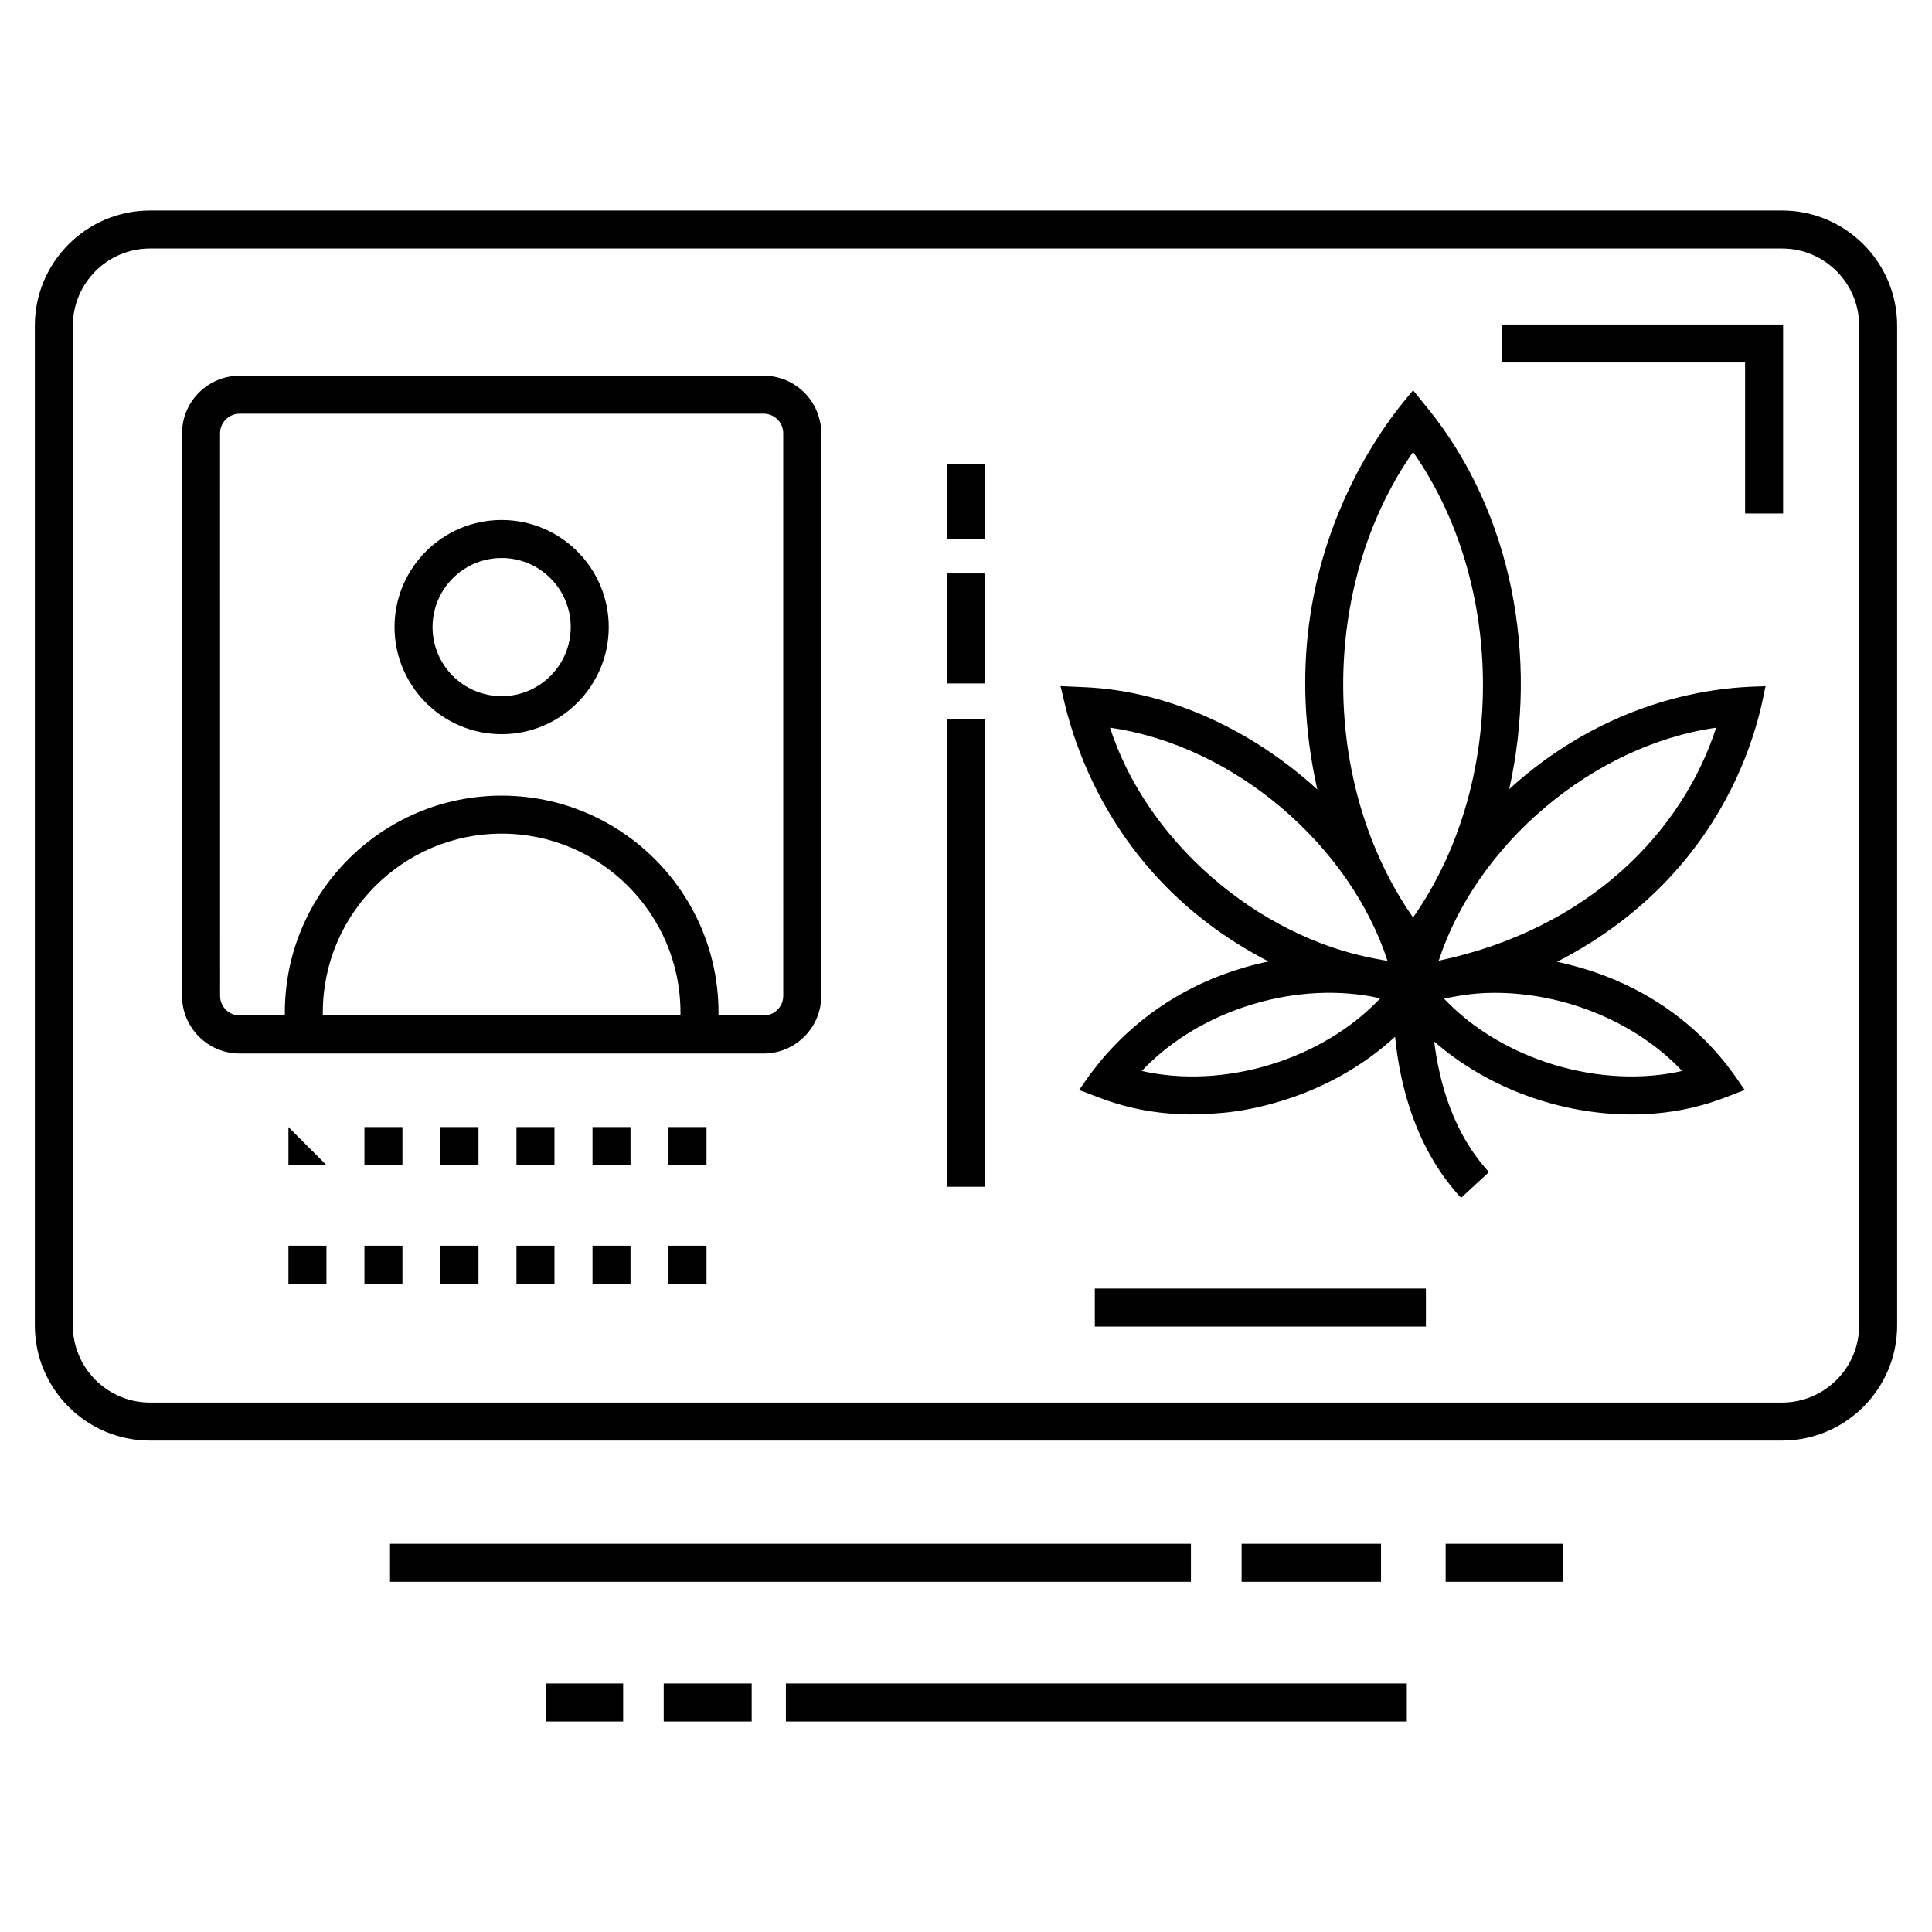
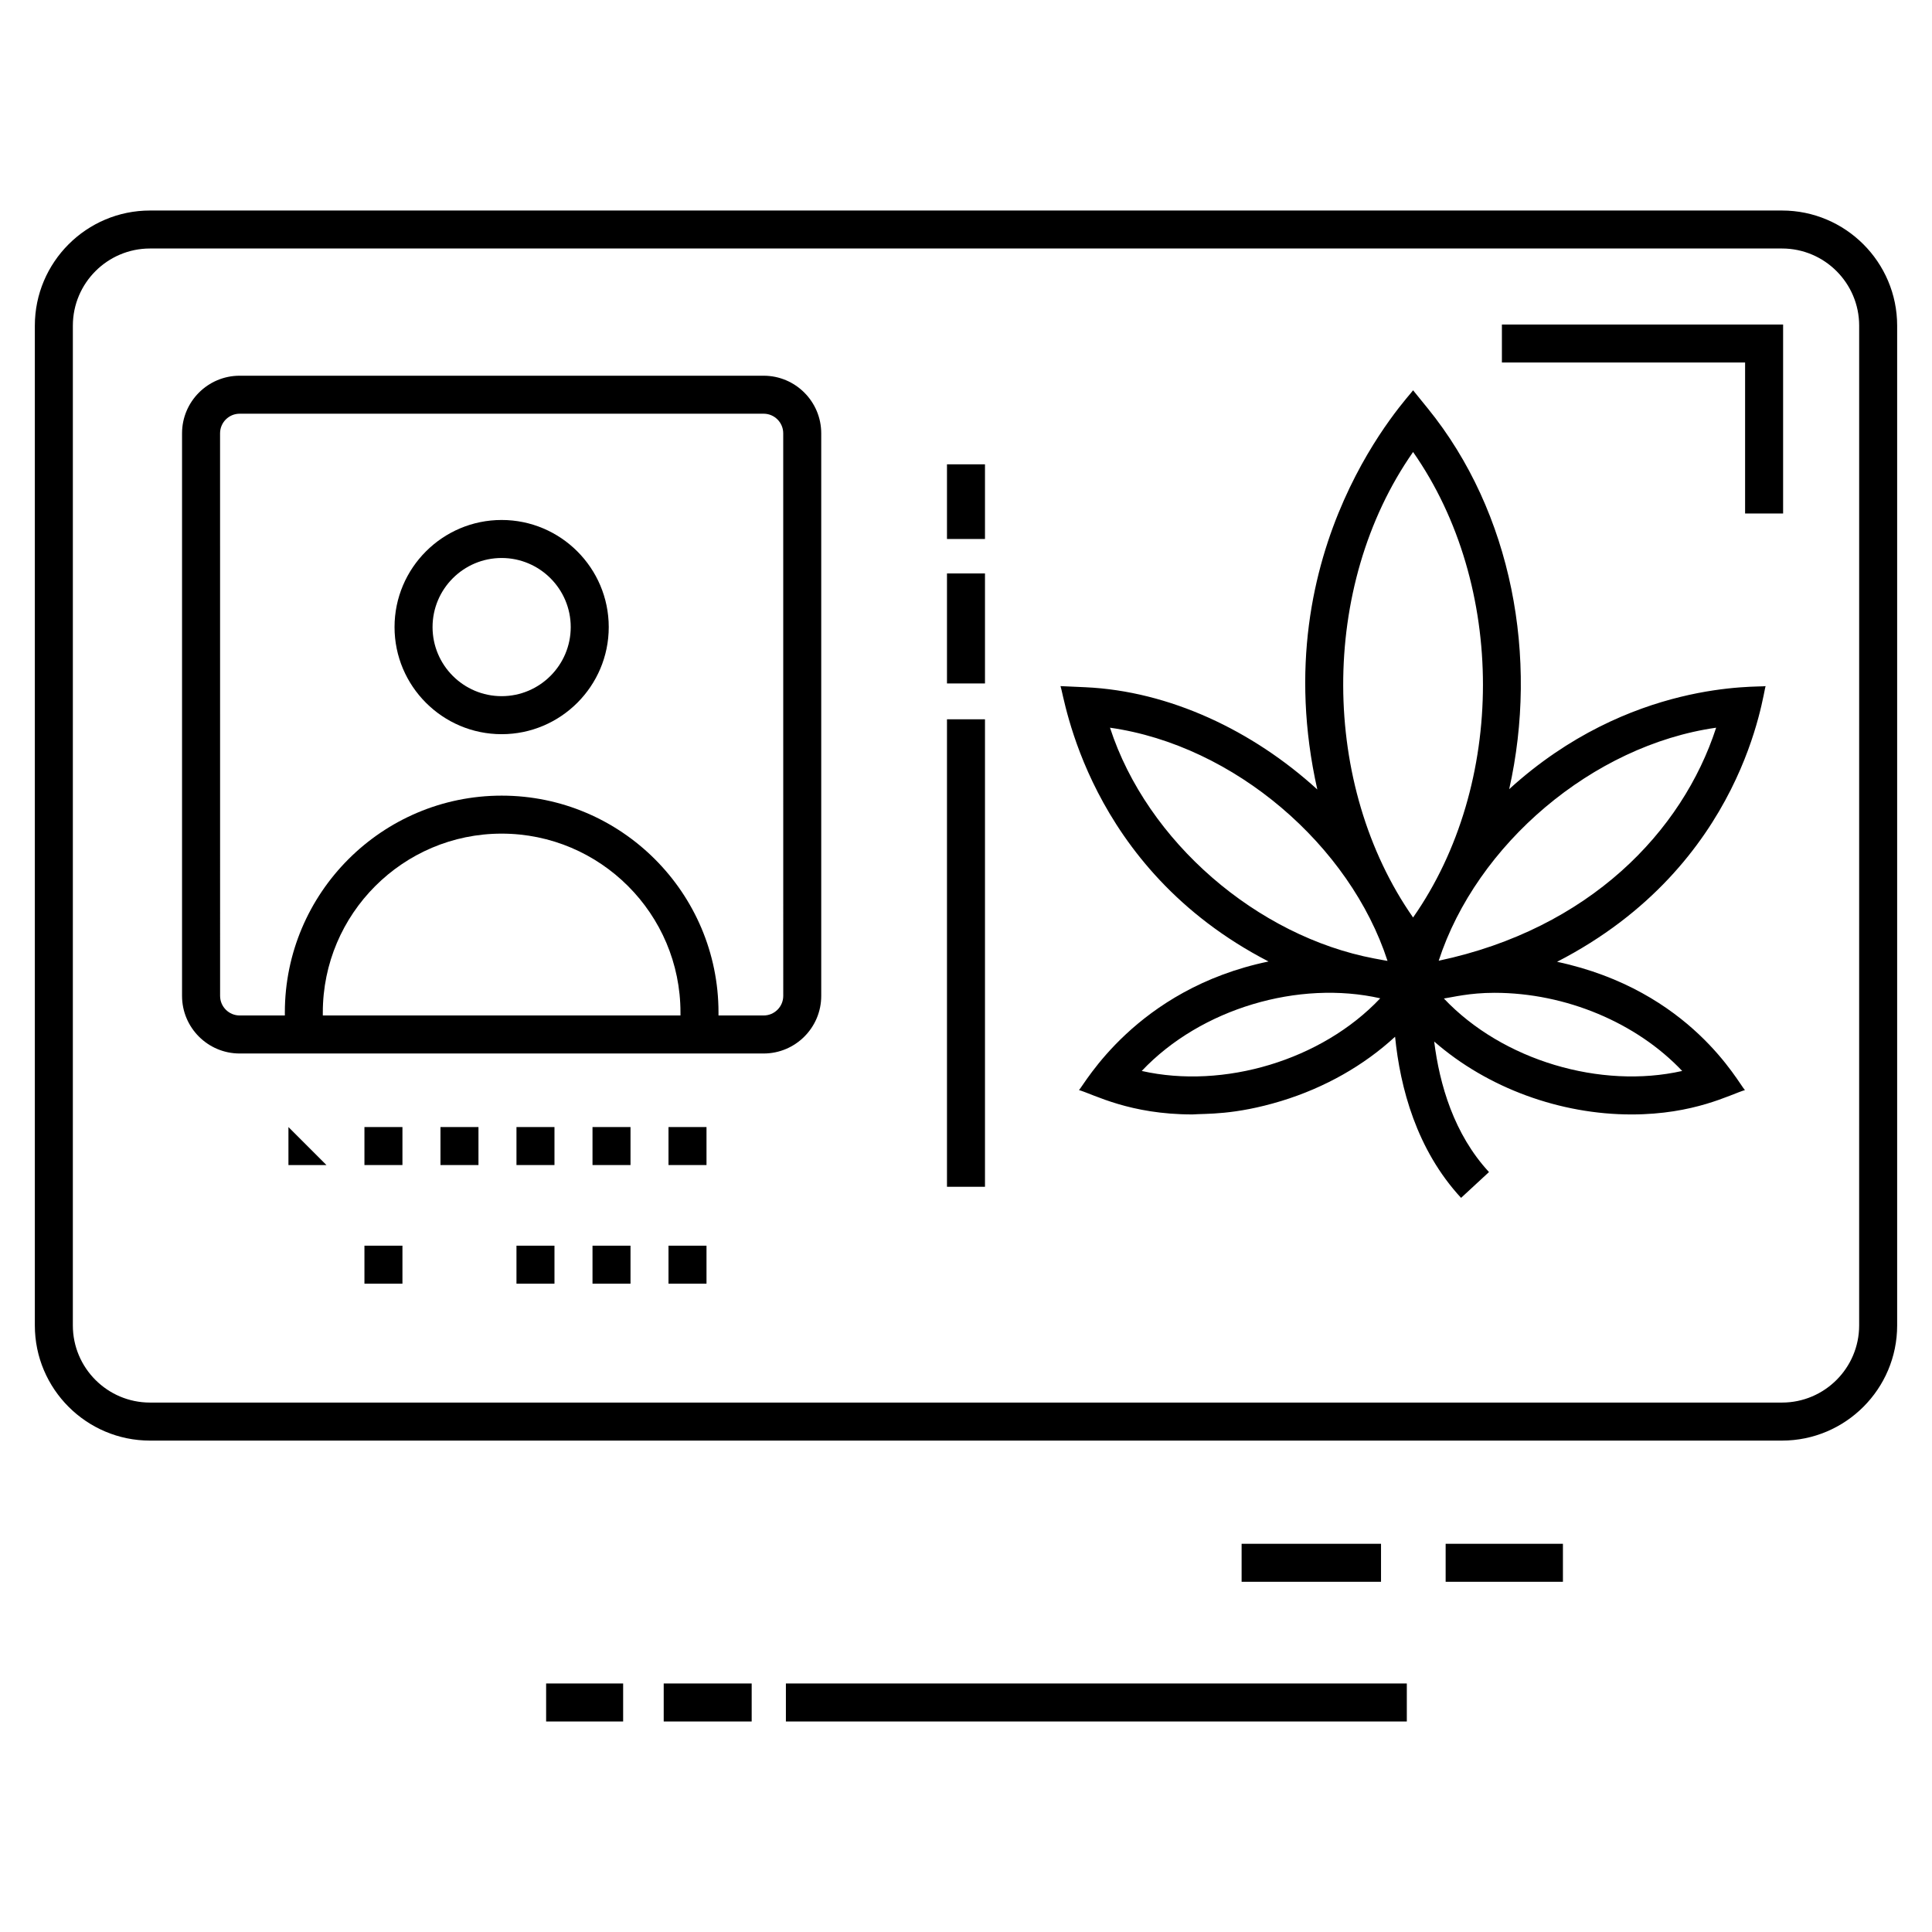
<svg xmlns="http://www.w3.org/2000/svg" fill="#000000" width="800px" height="800px" version="1.1" viewBox="144 144 512 512">
  <g>
    <path d="m616.25 199.79h-432.5c-16.824 0-30.516 13.691-30.516 30.516v264.95c0 16.828 13.691 30.516 30.516 30.516h432.5c16.824 0 30.516-13.688 30.516-30.516v-264.95c0-16.824-13.691-30.516-30.516-30.516zm20.445 295.46c0 11.273-9.172 20.445-20.445 20.445h-432.5c-11.273 0-20.445-9.172-20.445-20.445l0.004-264.95c0-11.273 9.172-20.445 20.445-20.445h432.5c11.273 0 20.445 9.172 20.445 20.445z" />
-     <path d="m434.14 485.48h87.742v10.07h-87.742z" />
    <path d="m542.02 240.07h64.449v40.012h10.074v-50.086h-74.523z" />
    <path d="m346.37 243.57h-138.86c-8.418 0-15.266 6.848-15.266 15.266v149.09c0 8.418 6.844 15.262 15.266 15.262h138.86c8.418 0 15.266-6.844 15.266-15.262v-149.09c0-8.418-6.844-15.266-15.266-15.266zm-116.82 169.54v-0.797c0-26.133 21.262-47.391 47.391-47.391s47.391 21.258 47.391 47.391v0.797zm122.02-5.191c0 2.863-2.332 5.191-5.191 5.191h-11.969v-0.797c0-31.684-25.773-57.461-57.461-57.461s-57.461 25.777-57.461 57.461v0.797h-11.969c-2.863 0-5.191-2.328-5.191-5.191l-0.008-149.09c0-2.863 2.332-5.191 5.191-5.191h138.86c2.863 0 5.191 2.328 5.191 5.191z" />
    <path d="m276.94 281.8c-15.648 0-28.383 12.734-28.383 28.383 0 15.648 12.734 28.383 28.383 28.383s28.383-12.734 28.383-28.383c-0.004-15.648-12.734-28.383-28.383-28.383zm0 46.691c-10.098 0-18.309-8.215-18.309-18.309 0-10.098 8.215-18.309 18.309-18.309 10.098 0 18.309 8.215 18.309 18.309s-8.215 18.309-18.309 18.309z" />
    <path d="m220.44 452.75h10.07c-0.508-0.508-13.637-13.637-10.07-10.07z" />
    <path d="m240.58 442.68h10.07v10.07h-10.07z" />
    <path d="m260.73 442.68h10.07v10.07h-10.07z" />
    <path d="m321.16 442.68h10.07v10.07h-10.07z" />
    <path d="m301.02 442.68h10.07v10.07h-10.07z" />
    <path d="m280.87 442.68h10.07v10.07h-10.07z" />
    <path d="m280.87 474.12h10.07v10.07h-10.07z" />
-     <path d="m260.73 474.12h10.07v10.07h-10.07z" />
-     <path d="m220.44 474.12h10.07v10.07h-10.07z" />
    <path d="m321.16 474.12h10.07v10.07h-10.07z" />
    <path d="m301.02 474.12h10.07v10.07h-10.07z" />
    <path d="m240.58 474.12h10.07v10.07h-10.07z" />
    <path d="m394.96 334.62h10.07v123.89h-10.07z" />
    <path d="m394.96 295.97h10.07v29.152h-10.07z" />
    <path d="m394.96 267.05h10.07v19.789h-10.07z" />
    <path d="m543.95 353.14c7.82-34.793 0.84-73.285-21.559-100.89l-3.91-4.82c-0.527 1.133-39.871 41.25-25.379 105.79-17.152-15.656-39.234-26.086-61.484-27.098l-6.574-0.297c1.043 2.648 6.981 48.121 55.133 72.977-35.207 7.309-48.863 32.762-50.234 34.074 4.074 1.219 13.453 6.461 30.074 6.461 3.512-0.266 11.059 0.234 23.523-3.559 11.605-3.539 21.945-9.453 30.172-17.035 1.344 13.477 5.676 29.93 17.488 42.703l7.398-6.84c-9.301-10.055-13.105-23.227-14.523-34.594 14.23 12.422 33.508 19.328 52.277 19.328 16.652 0 26.117-5.277 30.078-6.461-1.676-1.613-14.266-26.414-49.789-33.996 49.762-25.586 54.551-71.586 55.273-73.055-1.781 0.406-35.953-1.844-67.965 27.309zm-25.469-89.355c24.711 35.316 24.668 88.117 0 123.36-24.453-34.973-24.93-87.711 0-123.36zm-80.32 73.062c33.02 4.691 63.625 31.266 73.547 61.801-0.781-0.109-1.562-0.293-2.348-0.426-0.383-0.07-0.762-0.145-1.148-0.211-30.949-5.856-60.211-30.875-70.051-61.164zm8.41 90.969c15.723-16.648 41.742-24.121 63.207-19.254-15.48 16.414-41.5 24.156-63.207 19.254zm93.461-20.711c18.949 0 37.715 7.961 49.766 20.711-21.52 4.856-47.562-2.711-63.156-19.203 2.289-0.328 6.75-1.508 13.391-1.508zm-14.762-8.5c10.043-30.84 40.812-57.109 73.527-61.758-8.953 27.562-33.641 53.301-73.527 61.758z" />
    <path d="m527.11 553.12h31.082v10.07h-31.082z" />
    <path d="m473.04 553.12h36.945v10.07h-36.945z" />
-     <path d="m247.36 553.12h212.25v10.07h-212.25z" />
    <path d="m352.27 590.14h164.55v10.07h-164.55z" />
    <path d="m319.89 590.14h23.312v10.07h-23.312z" />
    <path d="m288.73 590.14h20.41v10.07h-20.41z" />
  </g>
</svg>